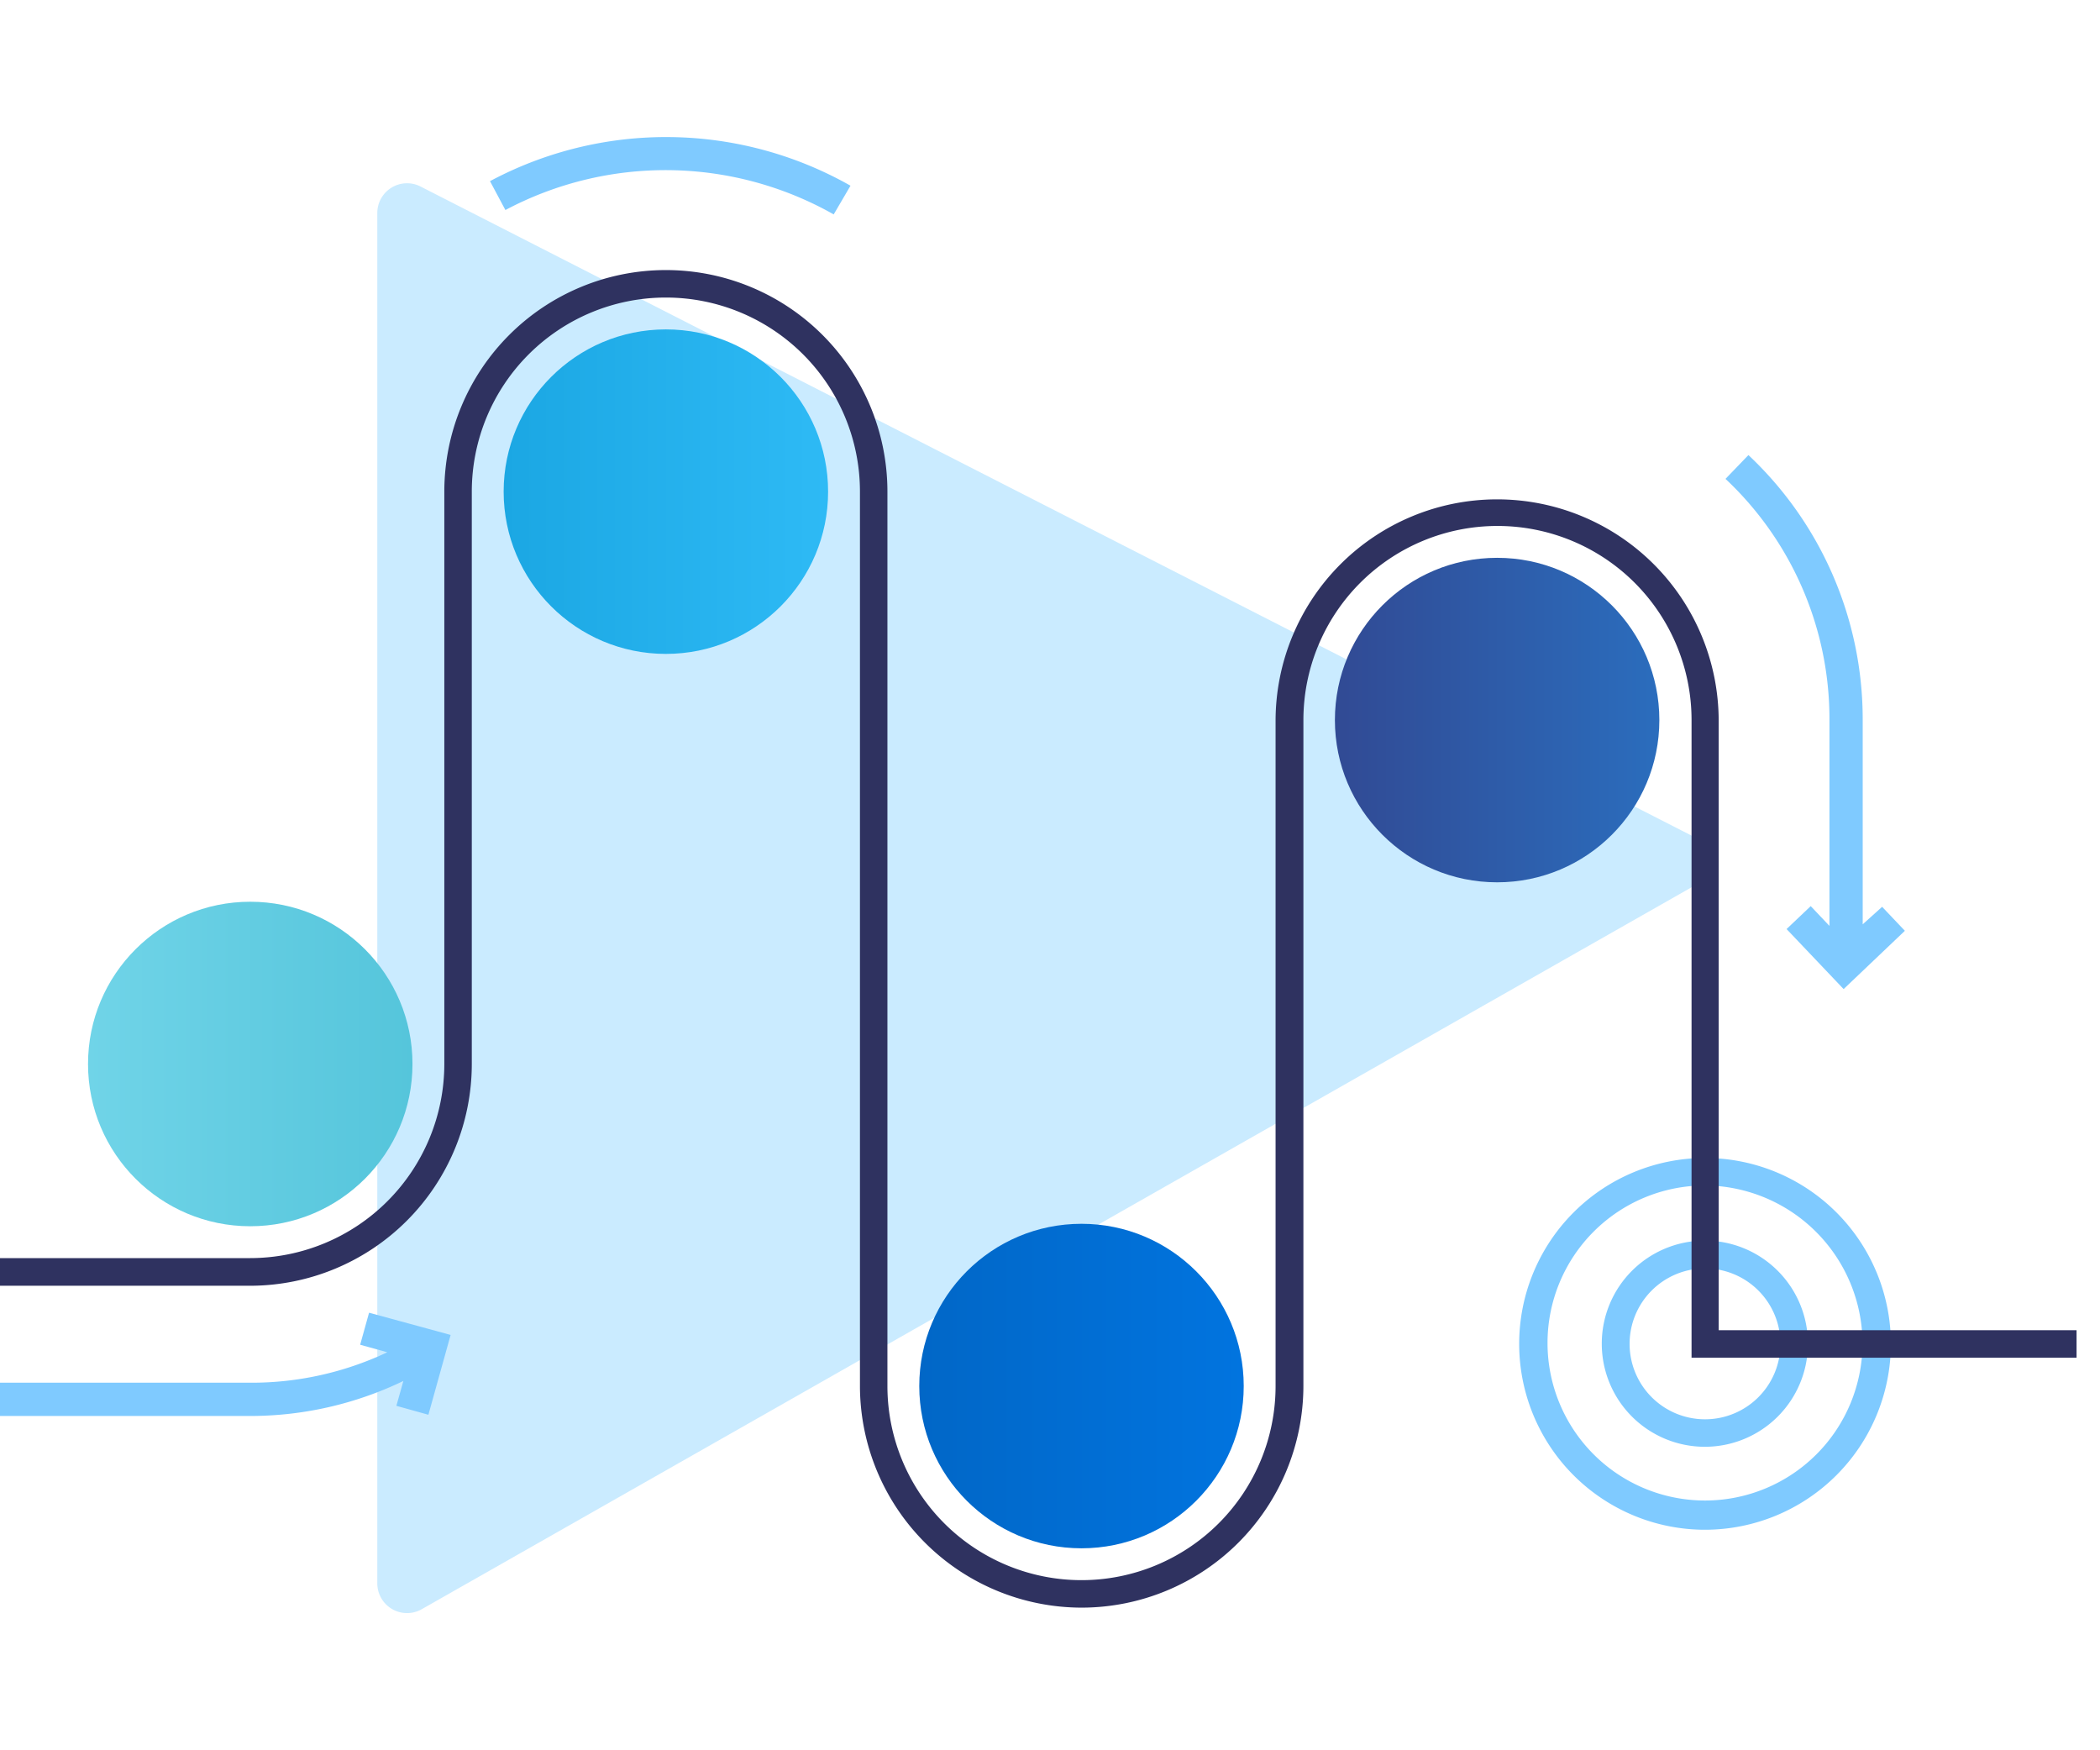
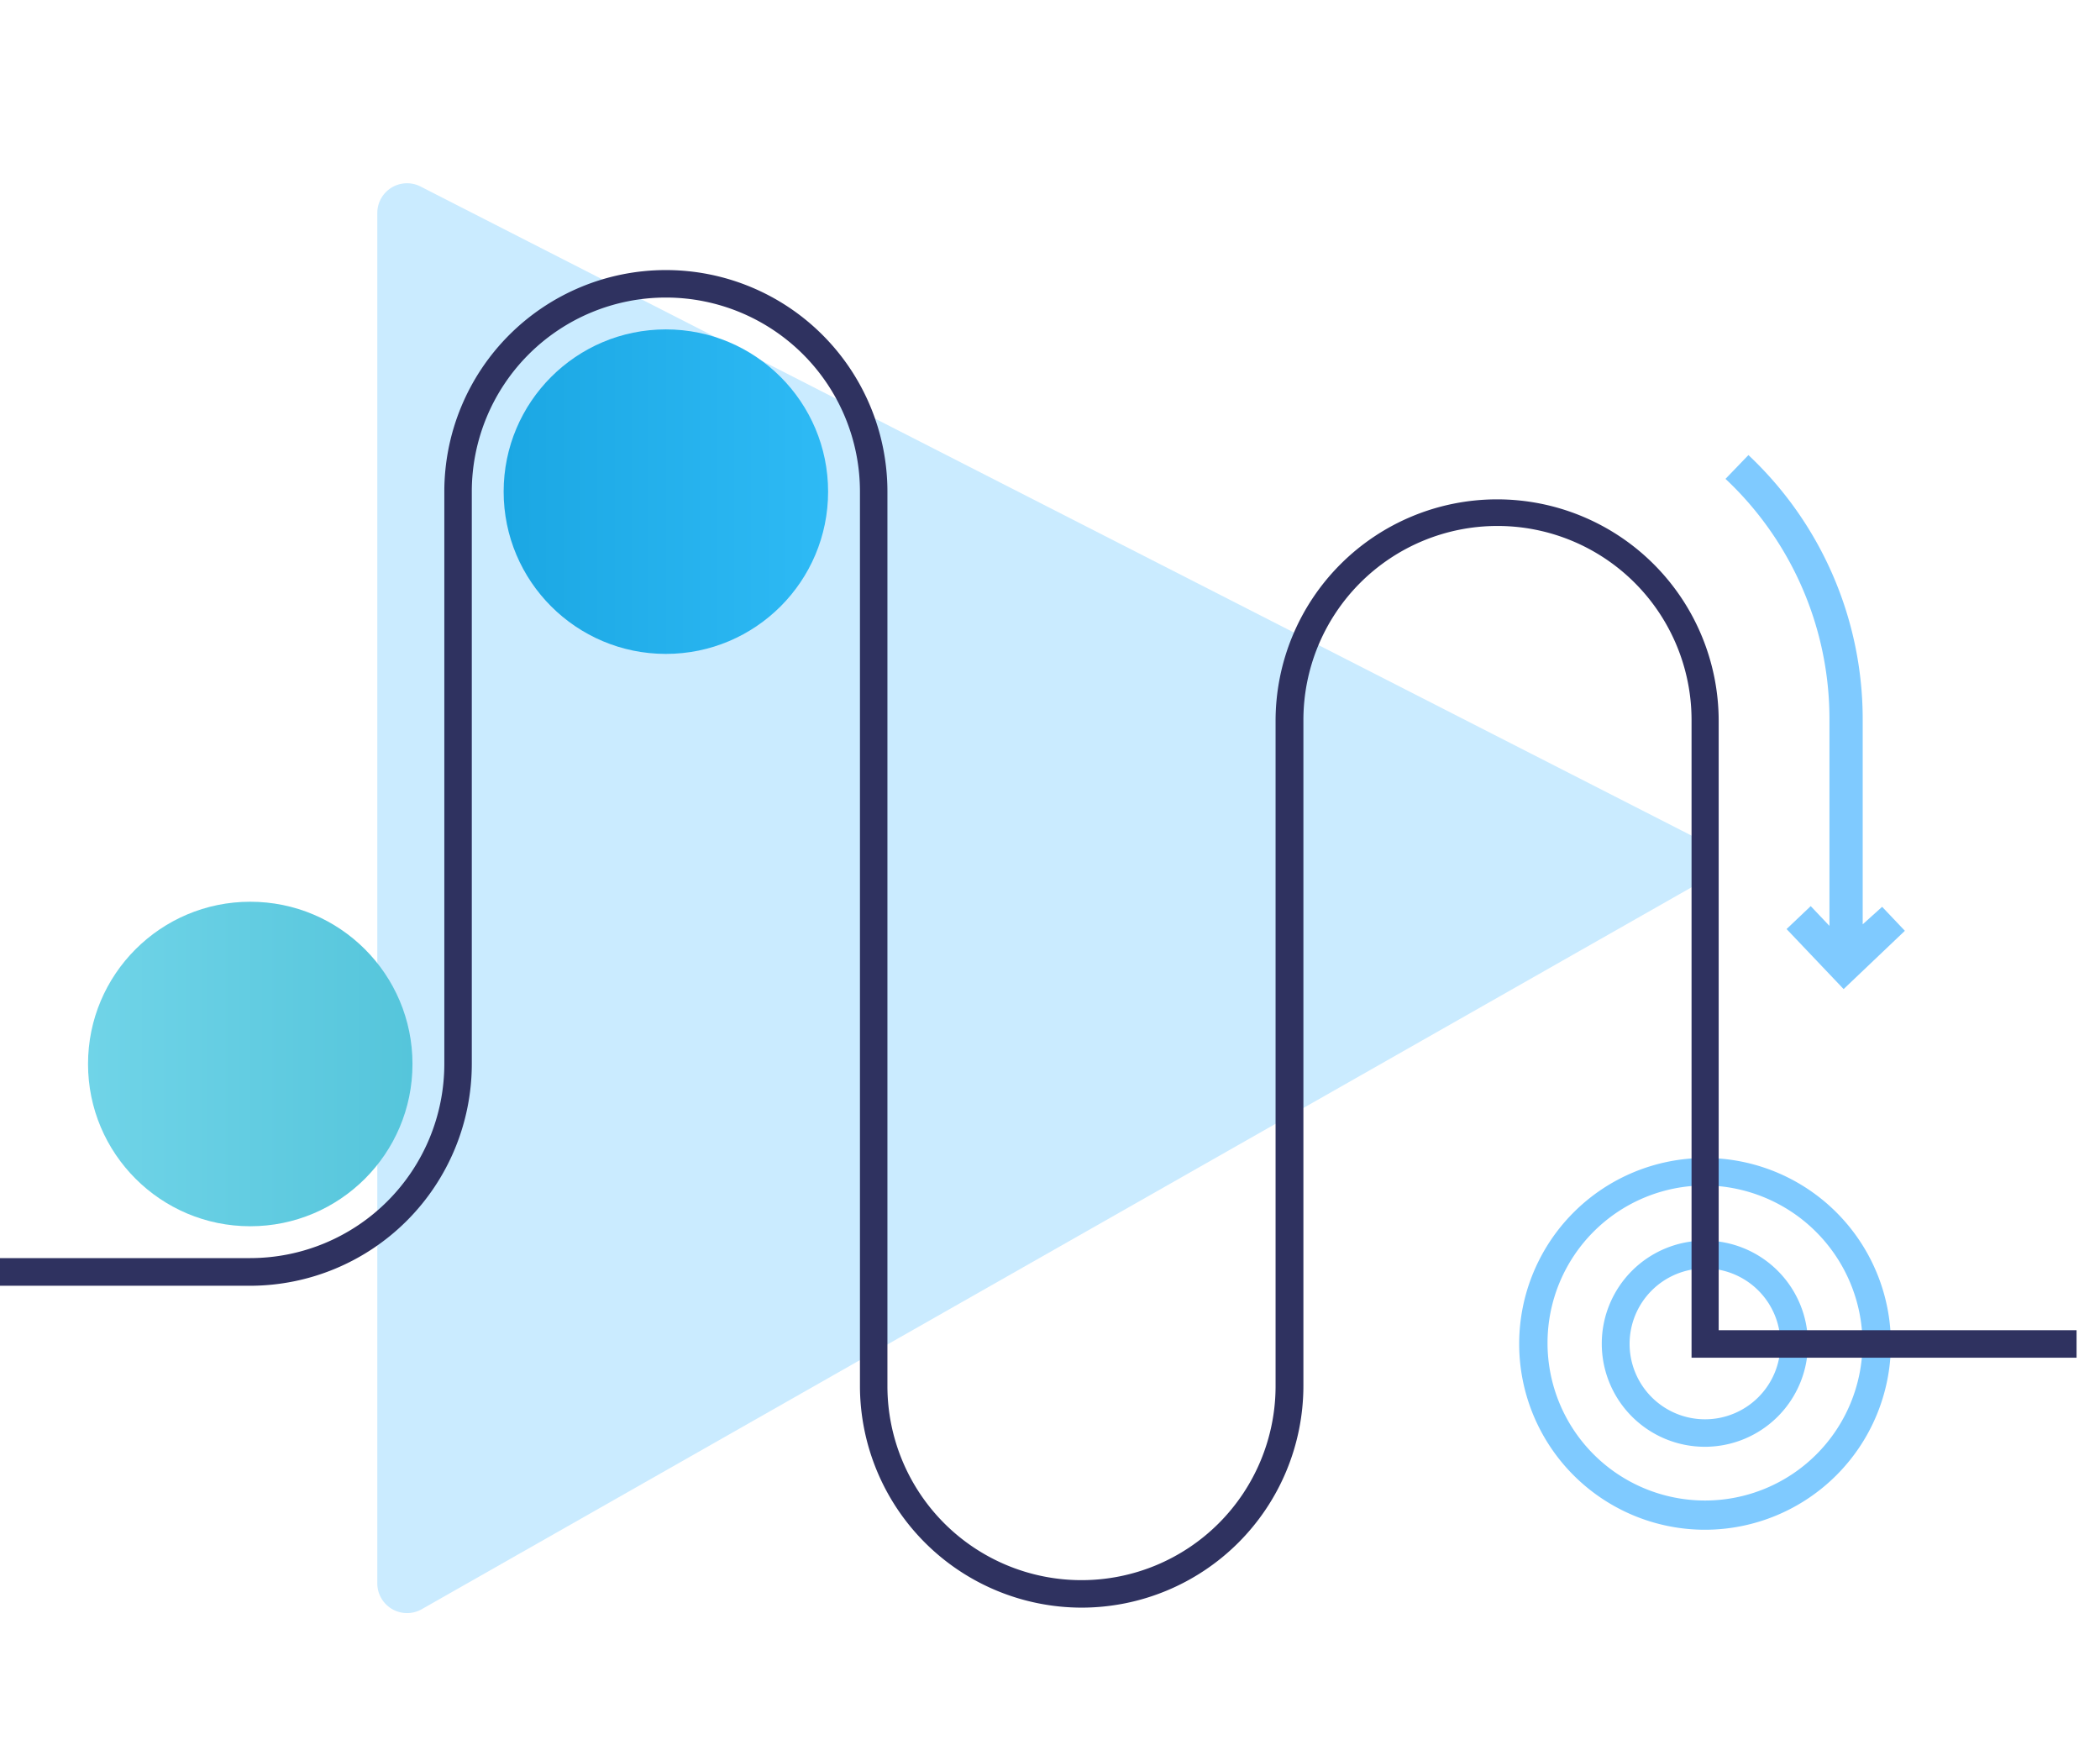
<svg xmlns="http://www.w3.org/2000/svg" viewBox="0 0 120 100">
  <defs>
    <style>.cls-1{fill:none;}.cls-2{isolation:isolate;}.cls-3{clip-path:url(#clip-path);}.cls-4{fill:#caebff;}.cls-5{mix-blend-mode:multiply;}.cls-6{fill:#7fcaff;}.cls-7{fill:#2f3260;}.cls-8{fill:url(#linear-gradient);}.cls-9{fill:url(#linear-gradient-2);}.cls-10{fill:url(#linear-gradient-3);}.cls-11{fill:url(#linear-gradient-4);}</style>
    <clipPath id="clip-path">
      <rect class="cls-1" width="120" height="100" />
    </clipPath>
    <linearGradient id="linear-gradient" x1="76.28" y1="41.14" x2="94.83" y2="41.14" gradientUnits="userSpaceOnUse">
      <stop offset="0" stop-color="#314a94" />
      <stop offset="1" stop-color="#2b6dbd" />
    </linearGradient>
    <linearGradient id="linear-gradient-2" x1="52.53" y1="79.19" x2="71.08" y2="79.19" gradientUnits="userSpaceOnUse">
      <stop offset="0" stop-color="#0167c7" />
      <stop offset="1" stop-color="#0174df" />
    </linearGradient>
    <linearGradient id="linear-gradient-3" x1="5.02" y1="60.79" x2="23.57" y2="60.79" gradientUnits="userSpaceOnUse">
      <stop offset="0" stop-color="#70d4e8" />
      <stop offset="1" stop-color="#55c5db" />
    </linearGradient>
    <linearGradient id="linear-gradient-4" x1="28.78" y1="28.09" x2="47.32" y2="28.09" gradientUnits="userSpaceOnUse">
      <stop offset="0" stop-color="#1ba7e3" />
      <stop offset="1" stop-color="#2ebaf5" />
    </linearGradient>
  </defs>
  <title>icon-methodologies</title>
  <g class="cls-2">
    <g id="Layer_1" data-name="Layer 1">
      <g class="cls-3">
        <path class="cls-4" d="M21.56,12.15V90.46a1.7,1.7,0,0,0,2.54,1.48L96.65,50.7a1.7,1.7,0,0,0-.07-3L24,10.64A1.7,1.7,0,0,0,21.56,12.15Z" />
        <g class="cls-5">
          <path class="cls-6" d="M97.43,82.66a5.89,5.89,0,1,1,5.88-5.88A5.89,5.89,0,0,1,97.43,82.66Zm0-10.19a4.31,4.31,0,1,0,4.31,4.31A4.31,4.31,0,0,0,97.43,72.47Z" />
        </g>
        <g class="cls-5">
          <path class="cls-6" d="M97.43,87.4a10.62,10.62,0,1,1,10.62-10.62A10.63,10.63,0,0,1,97.43,87.4Zm0-19.67a9,9,0,1,0,9,9A9.06,9.06,0,0,0,97.43,67.73Z" />
        </g>
-         <path class="cls-6" d="M47.64,12.25A19.51,19.51,0,0,0,28.88,12L28,10.35a21.36,21.36,0,0,1,20.6.26Z" />
        <path class="cls-7" d="M61.8,91.85A12.68,12.68,0,0,1,49.14,79.19V28.09a11.09,11.09,0,0,0-22.18,0v32.7A12.68,12.68,0,0,1,14.3,73.46H-8.9V71.88H14.3A11.1,11.1,0,0,0,25.39,60.79V28.09a12.66,12.66,0,0,1,25.32,0v51.1a11.09,11.09,0,0,0,22.18,0v-38a12.66,12.66,0,0,1,25.32,0V76h20.45v1.57h-22V41.14a11.09,11.09,0,0,0-22.18,0V79.19A12.68,12.68,0,0,1,61.8,91.85Z" />
        <path class="cls-6" d="M107.55,51.81l-1.11,1V41.14A20.71,20.71,0,0,0,99.91,26L98.6,27.36a18.81,18.81,0,0,1,5.94,13.78V52.9l-1.07-1.13-1.38,1.31,3.26,3.43,3.5-3.33Z" />
-         <path class="cls-6" d="M21.09,75l-.51,1.83,1.55.43A18.16,18.16,0,0,1,14.3,79h-16v1.9h16a20.15,20.15,0,0,0,8.75-2l-.4,1.42,1.83.51,1.27-4.56Z" />
-         <circle class="cls-8" cx="85.55" cy="41.14" r="9.27" />
-         <circle class="cls-9" cx="61.8" cy="79.19" r="9.27" />
        <circle class="cls-10" cx="14.3" cy="60.79" r="9.27" />
        <circle class="cls-11" cx="38.05" cy="28.09" r="9.27" />
      </g>
    </g>
  </g>
</svg>